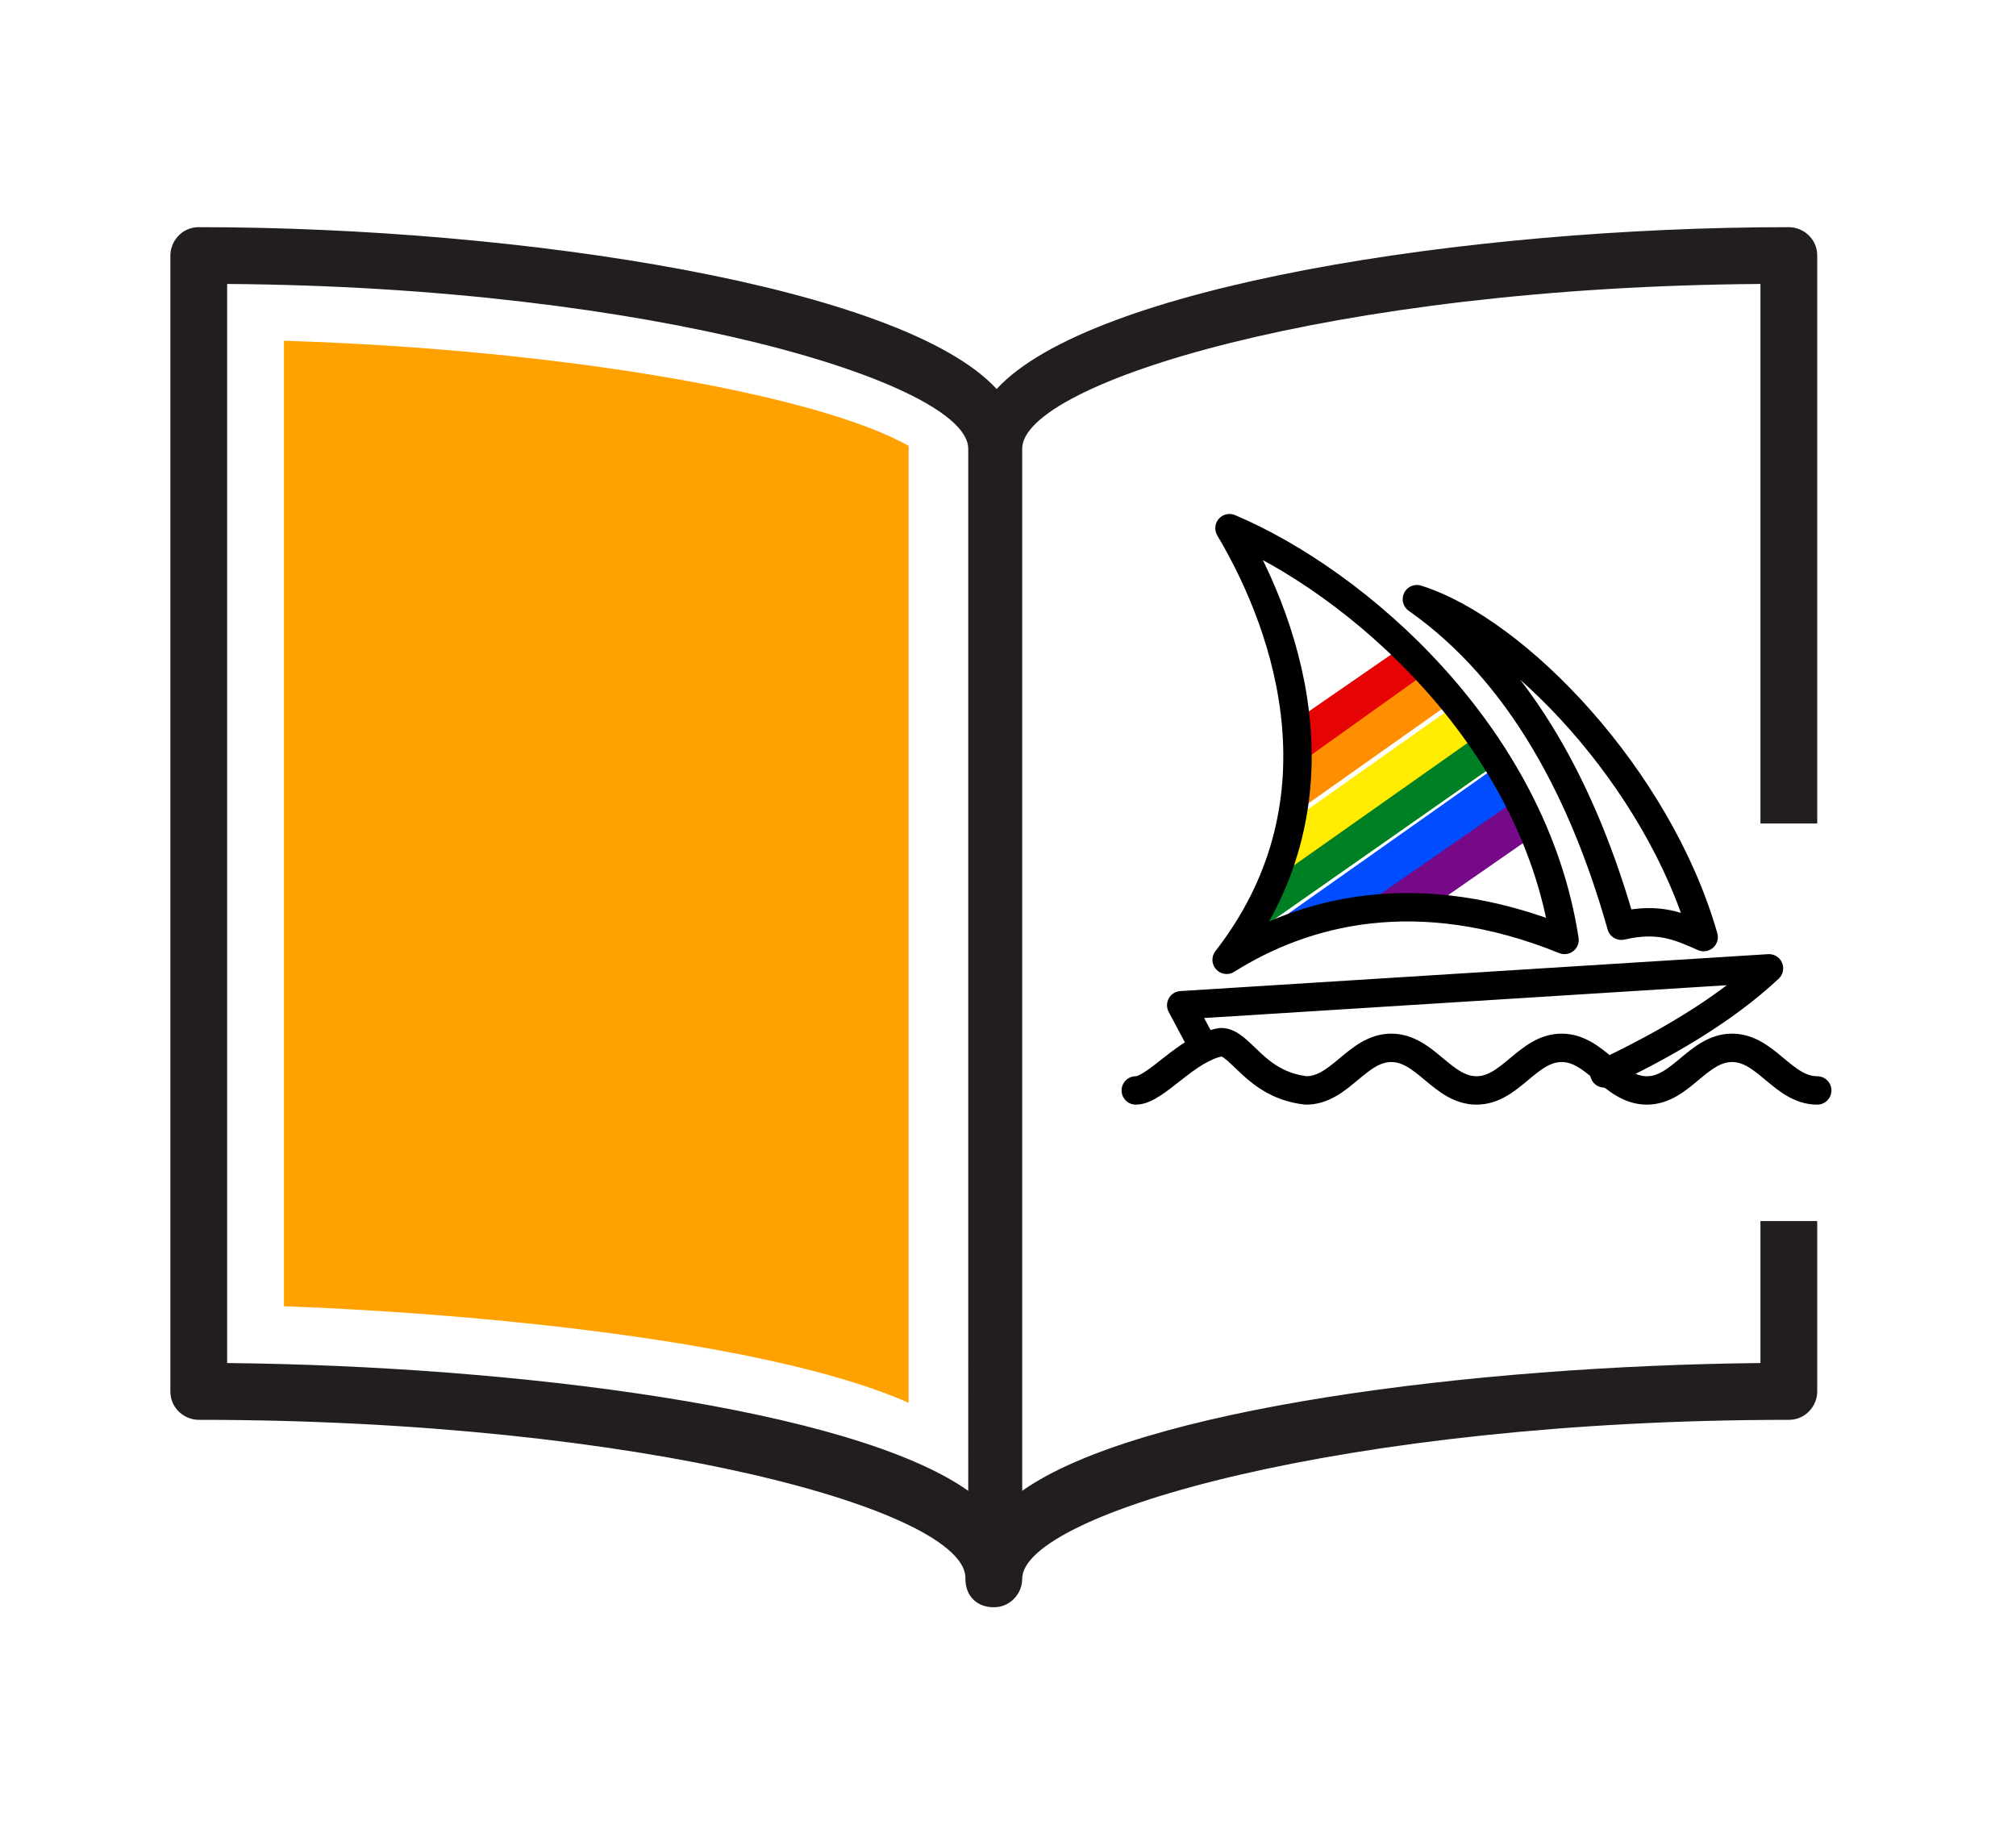
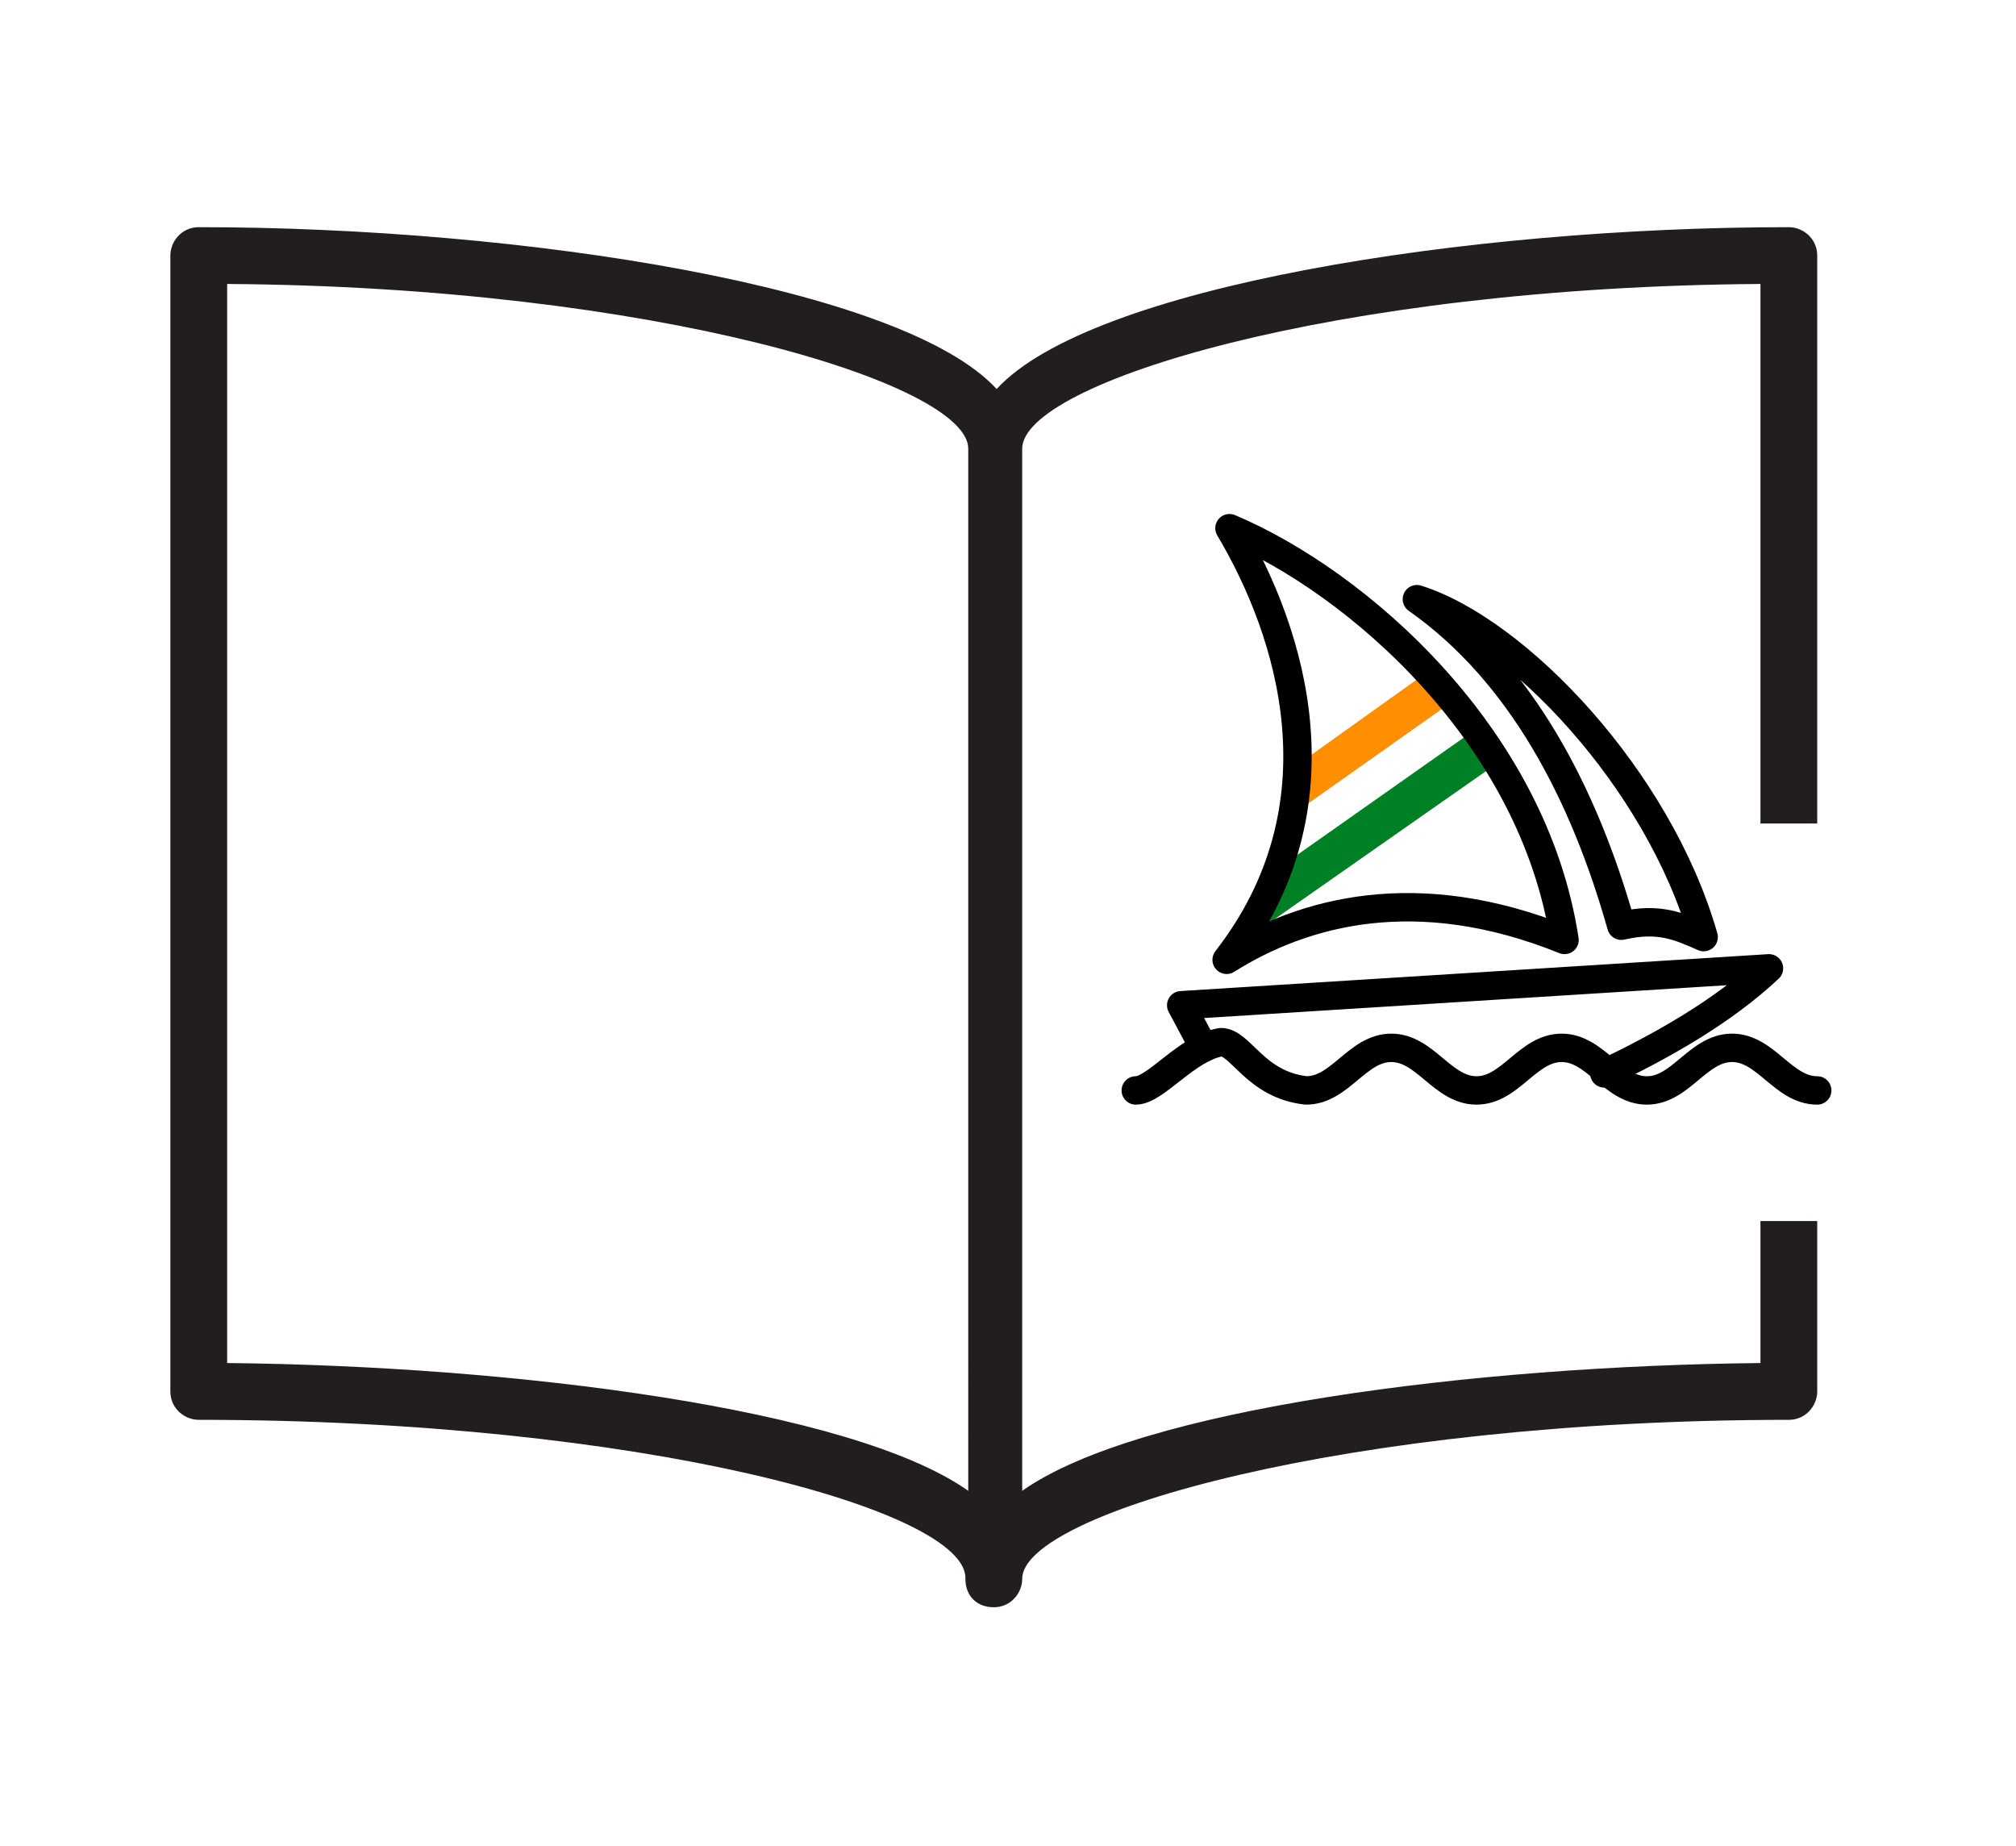
<svg xmlns="http://www.w3.org/2000/svg" version="1.1" id="_5_拷贝" x="0px" y="0px" viewBox="0 0 71 65" style="enable-background:new 0 0 71 65;" xml:space="preserve">
  <style type="text/css">
	.st0{fill-rule:evenodd;clip-rule:evenodd;fill:#221E1F;}
	.st1{fill-rule:evenodd;clip-rule:evenodd;fill:#FFA200;}
	.st2{fill:none;stroke:#000000;stroke-linecap:round;stroke-linejoin:round;}
	.st3{fill:#E50304;}
	.st4{fill:#FF8E00;}
	.st5{fill:#008025;}
	.st6{fill:#FFEC00;}
	.st7{fill:#004DFF;}
	.st8{fill:#760987;}
</style>
  <path id="_36" class="st0" d="M62,29V10c-15.1,0.1-26,3.5-26,5.8v36.7c4.1-2.9,15.9-4.4,26-4.5v-5h2v6c0,0.5-0.4,1-1,1  c-15.6,0-27,3.3-27,5.6c0,0.5-0.4,1-1,1s-1-0.4-1-1l0,0C34.1,53.2,22.6,50,7,50c-0.5,0-1-0.4-1-1V9c0-0.5,0.4-1,1-1l0,0  c11.4,0,24.8,2.1,28.1,5.7C38.4,10.1,51.6,8,63,8c0.5,0,1,0.4,1,1v20H62L62,29z M34.1,15.8C34.1,13.5,23,10.1,8,10v38  c10.1,0.1,22,1.6,26.1,4.5V15.8z" />
-   <path id="矩形_736" class="st1" d="M32,49.4c-4.5-2-14-3.1-22-3.4V12c9.8,0.3,18.8,1.9,22,3.7V49.4L32,49.4z" />
  <g>
    <path id="waves_1_" class="st2" d="M40,38.4c0.7,0,1.8-1.5,3-1.7c0.7,0,1.2,1.5,3,1.7c1.2,0,1.8-1.5,3-1.5s1.8,1.5,3,1.5   c1.2,0,1.8-1.5,3-1.5s1.8,1.5,3,1.5s1.8-1.5,3-1.5s1.8,1.5,3,1.5" />
    <path id="hull_1_" class="st2" d="M42.4,36.9l-0.8-1.5l20.7-1.3c-1.6,1.5-3.7,2.7-5.8,3.7" />
    <path id="front_sail_1_" class="st2" d="M49.9,21.1c3.5,1.1,8.5,6.3,10.1,11.9c-0.9-0.4-1.6-0.7-2.9-0.4   C55.8,28,53.6,23.7,49.9,21.1z" />
-     <path class="st3" d="M49.5,22.7l-4.2,2.9c0.2,0.5,0.3,1,0.4,1.5l4.9-3.4C50.2,23.4,49.8,23,49.5,22.7z" />
    <path class="st4" d="M45.6,27.4c0,0.1,0,0.1,0,0.2c0,0.3-0.1,0.7-0.1,1c0-0.1,0-0.3,0.1-0.4c0,0.2,0,0.4-0.1,0.5l5.8-4.1l-0.8-1.1   L45.6,27C45.6,27.2,45.6,27.3,45.6,27.4z" />
    <path class="st5" d="M44.6,31.9c-0.1,0.2-0.1,0.4-0.2,0.6c0.1,0,0.2,0,0.2,0c0.1,0,0.1,0,0.1,0l8-5.6c0,0,0,0-0.1-0.1   c-0.2-0.2-0.3-0.4-0.5-0.6c0,0-0.1-0.1-0.1-0.1c-0.1-0.1-0.1-0.2-0.2-0.3c0,0,0,0,0,0l-7.1,5C44.9,31.2,44.7,31.6,44.6,31.9z" />
-     <path class="st6" d="M45.2,29.6C45.2,29.6,45.2,29.6,45.2,29.6C45.2,29.6,45.2,29.6,45.2,29.6C45.2,29.6,45.2,29.6,45.2,29.6   c-0.2,0.4-0.3,0.7-0.4,1c-0.1,0.2-0.3,0.4-0.4,0.7l7.8-5.5c0,0-0.1-0.1-0.1-0.1c-0.3-0.3-0.5-0.6-0.8-0.9l-5.8,4.1   C45.4,29.1,45.3,29.4,45.2,29.6z" />
-     <path class="st7" d="M53.5,27.9c-0.1-0.1-0.1-0.2-0.2-0.3c-0.1-0.1-0.1-0.1-0.2-0.2c-0.1-0.1-0.1-0.2-0.2-0.3   c-0.1,0-0.1-0.1-0.2-0.1l-8.5,6c0.1,0,0.1,0,0.2,0c0.5-0.1,1-0.4,1.5-0.5c0.4-0.1,0.8-0.1,1.2-0.1c0.1,0,0.2,0,0.4,0l6-4.3   C53.6,28,53.6,28,53.5,27.9z" />
-     <path class="st8" d="M48.6,31.7c0.5,0,1,0,1.5,0c0.2,0,0.4,0.1,0.5,0.1l3.6-2.5c-0.2-0.4-0.5-0.8-0.7-1.2l-5.2,3.6   C48.5,31.7,48.5,31.7,48.6,31.7z" />
    <path id="rear_sail_1_" class="st2" d="M43.3,18.6c4.5,1.9,10.7,7.3,11.8,14.5c-5.2-2.1-9.2-1-11.9,0.7   C47.4,28.4,45.5,22.3,43.3,18.6z" />
  </g>
</svg>